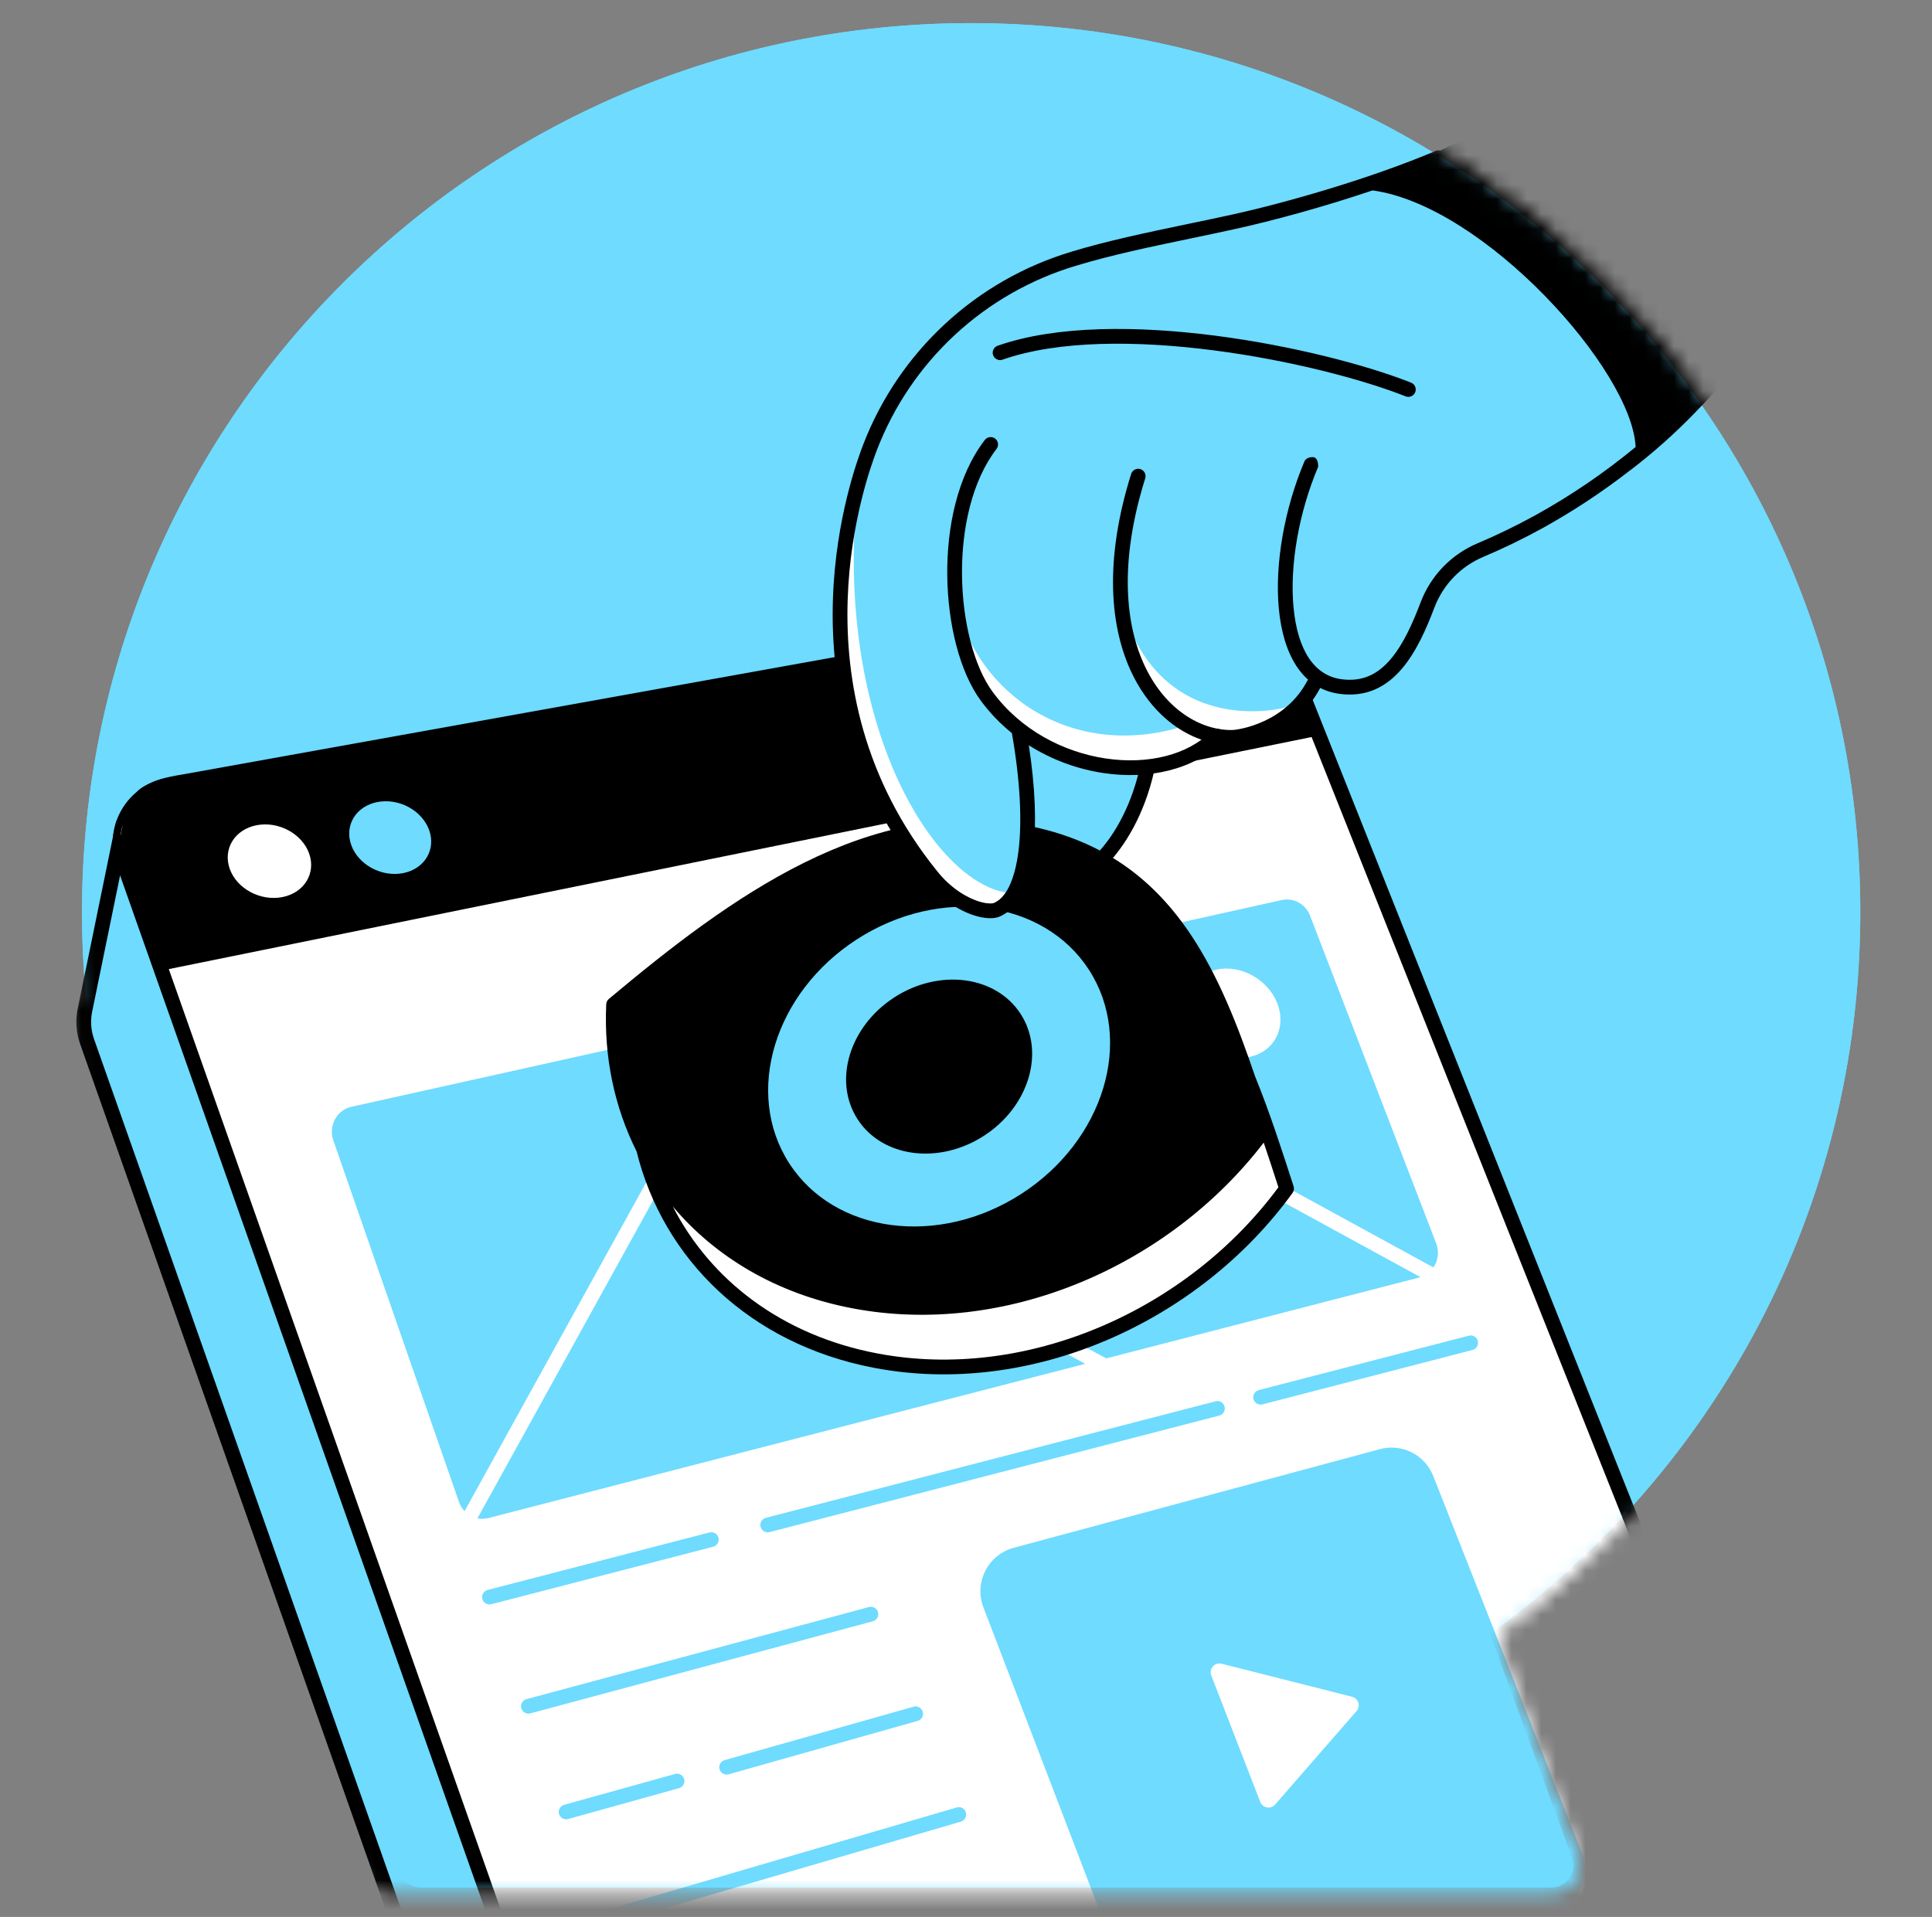
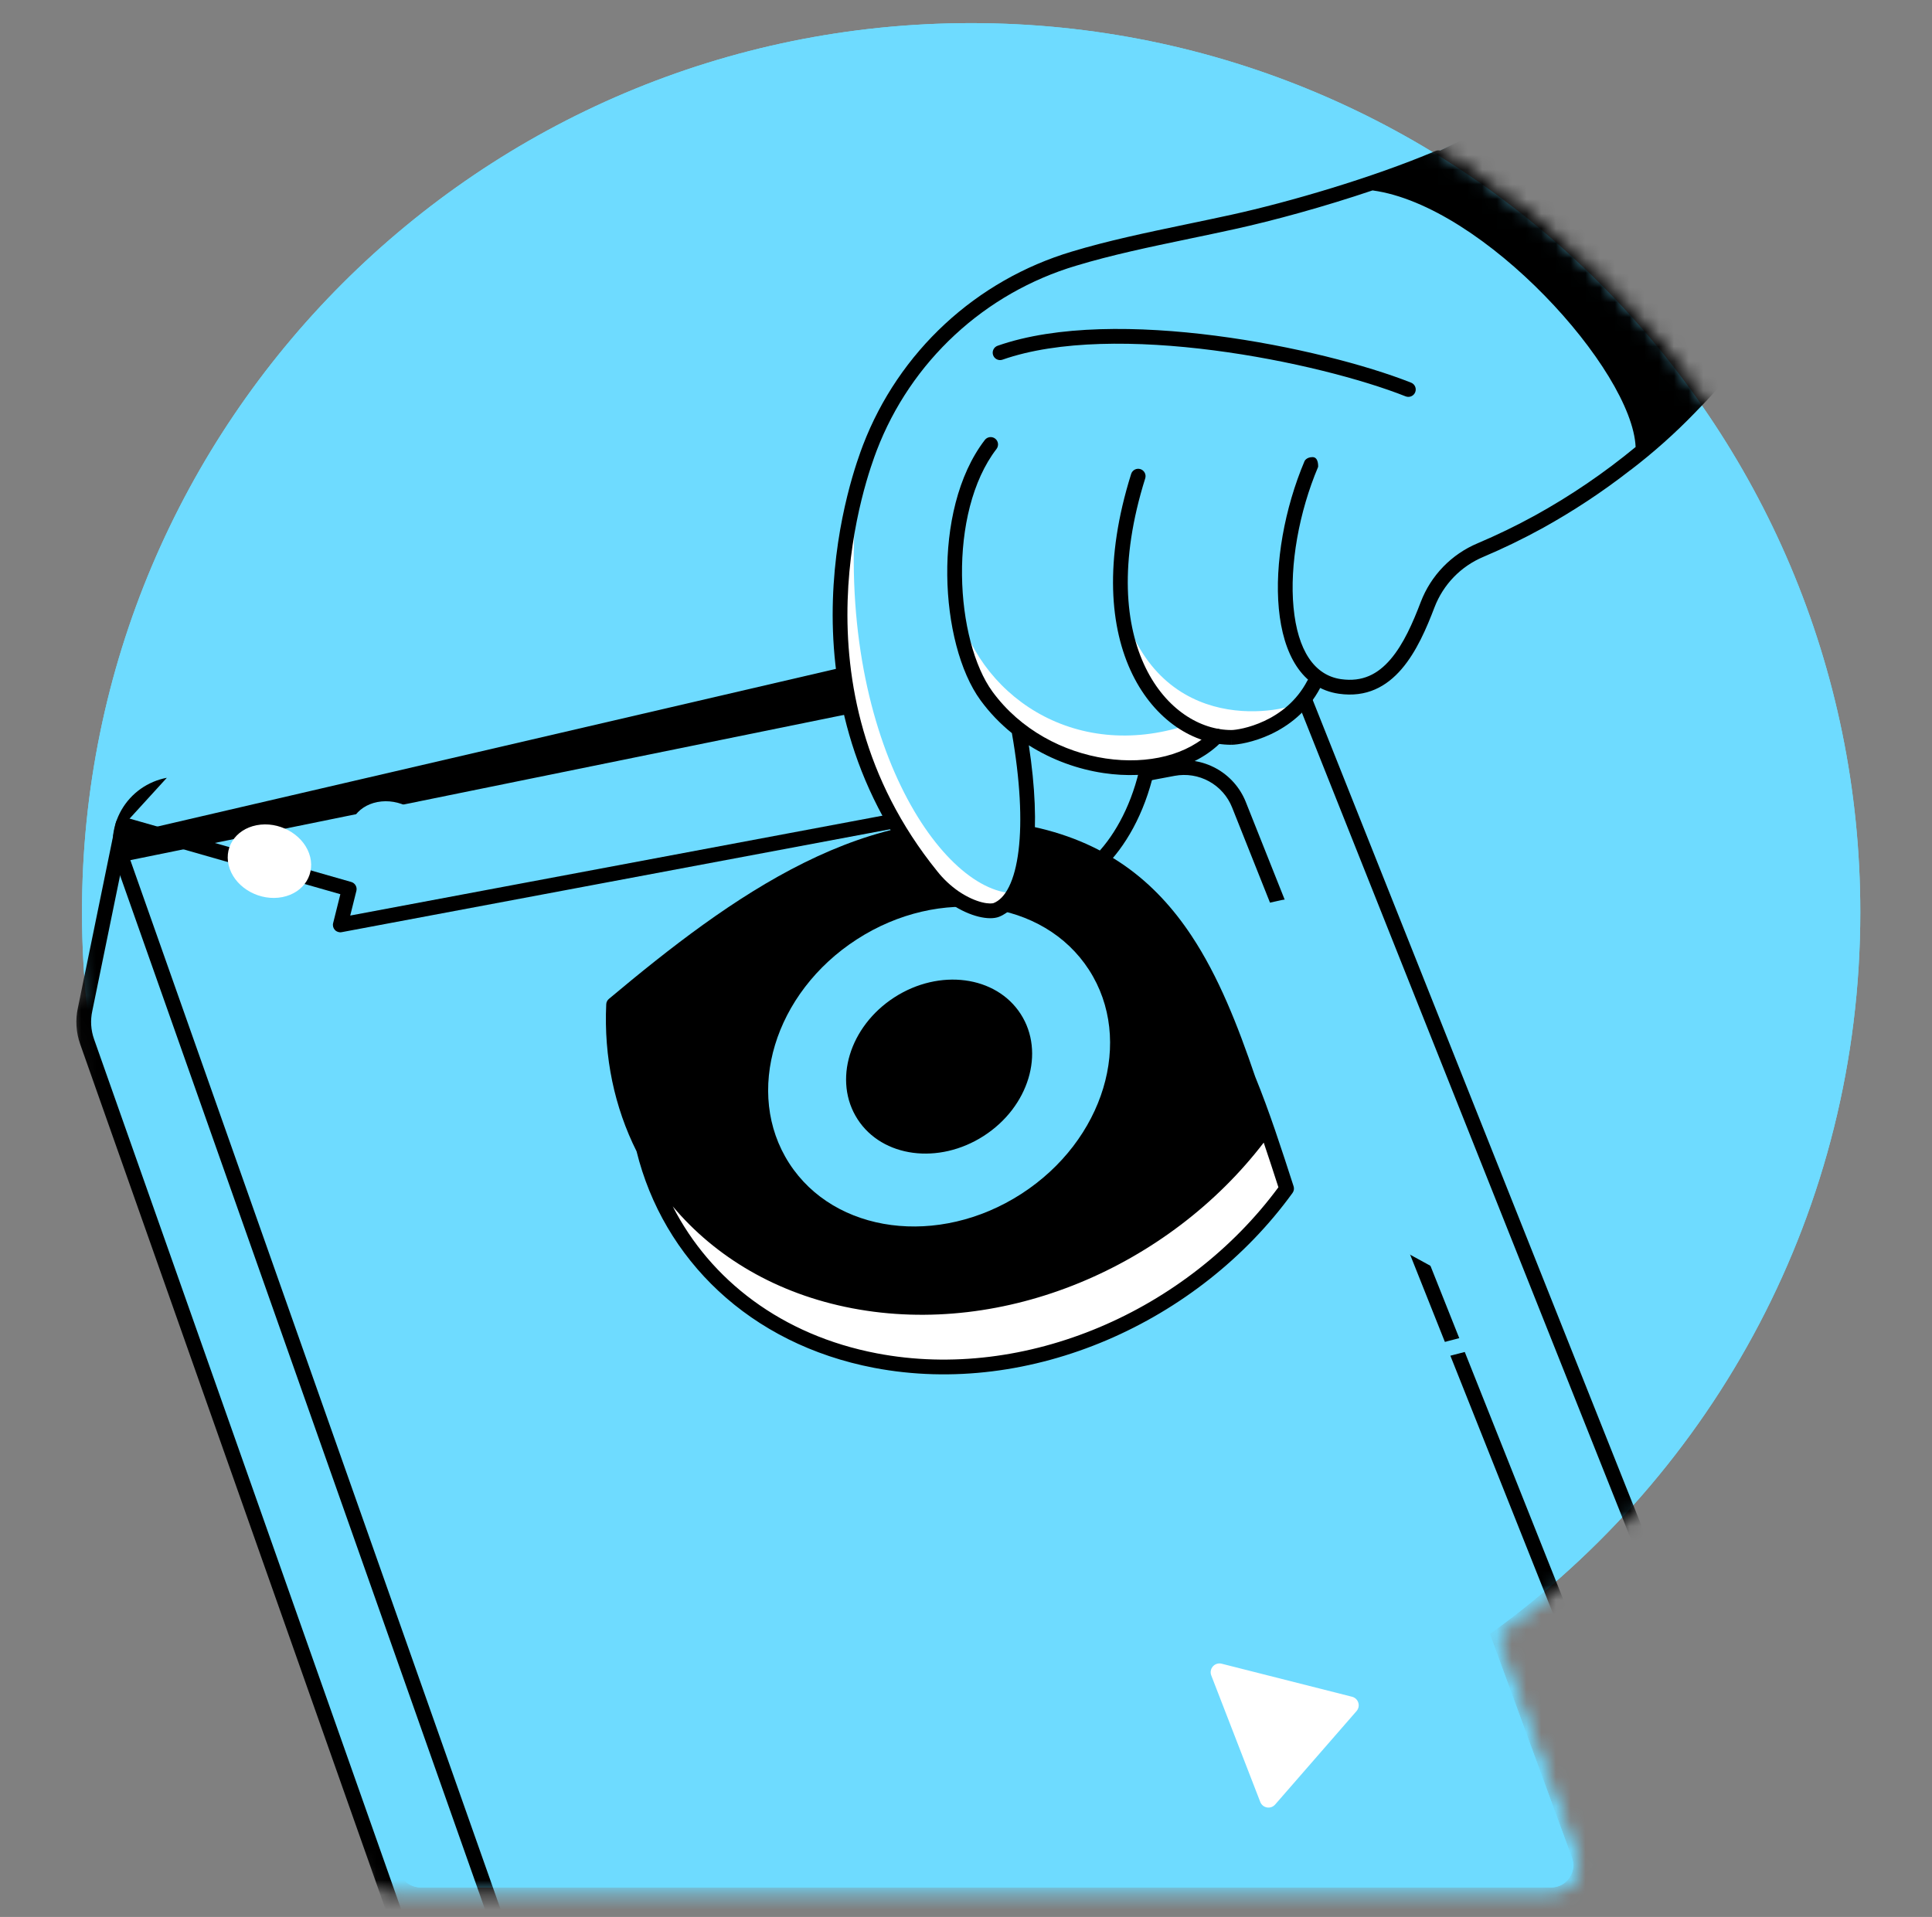
<svg xmlns="http://www.w3.org/2000/svg" viewBox="0 0 131 130" fill="none">
  <rect x="0" y="0" width="131" height="130" fill="#808080" stroke="none" />
  <path d="M126.138 61.857C126.138 28.562 99.146 1.568 65.849 1.568C32.551 1.568 5.56 28.563 5.56 61.857C5.56 64.214 5.695 66.539 5.958 68.825C14.252 83.076 17.25 101.144 30.68 110.809L27.113 125.984C27.03 126.211 27.003 126.454 27.034 126.693C27.065 126.933 27.153 127.161 27.291 127.359C27.429 127.557 27.613 127.718 27.827 127.83C28.041 127.942 28.279 128 28.52 128H105.177C105.419 128 105.656 127.942 105.871 127.83C106.085 127.719 106.269 127.557 106.407 127.36C106.546 127.162 106.634 126.933 106.665 126.694C106.696 126.454 106.669 126.211 106.586 125.984L101.019 110.809C116.226 99.87 126.138 82.025 126.138 61.857Z" fill="#6EDBFF" />
  <path d="M126.138 61.857C126.138 28.562 99.146 1.568 65.849 1.568C32.551 1.568 5.56 28.563 5.56 61.857C5.56 64.214 5.695 66.539 5.958 68.825C14.252 83.076 17.25 101.144 30.68 110.809L27.113 125.984C27.03 126.211 27.003 126.454 27.034 126.693C27.065 126.933 27.153 127.161 27.291 127.359C27.429 127.557 27.613 127.718 27.827 127.83C28.041 127.942 28.279 128 28.52 128H105.177C105.419 128 105.656 127.942 105.871 127.83C106.085 127.719 106.269 127.557 106.407 127.36C106.546 127.162 106.634 126.933 106.665 126.694C106.696 126.454 106.669 126.211 106.586 125.984L101.019 110.809C116.226 99.87 126.138 82.025 126.138 61.857Z" fill="#6EDBFF" />
  <mask id="mask0_1233_51" style="mask-type:alpha" maskUnits="userSpaceOnUse" x="4" y="1" width="123" height="128">
    <path d="M126.138 61.857C126.138 28.562 99.146 1.568 65.849 1.568C32.552 1.568 5.56 28.563 5.56 61.857C5.56 64.022 5.674 66.16 5.897 68.266C6.035 69.57 4.809 67.216 5.028 68.494C7.761 84.373 7.354 109.134 19.918 118.175L23.26 125.467C23.177 125.694 25.003 126.454 25.034 126.693C25.065 126.933 25.153 127.161 25.291 127.359C25.43 127.557 25.613 127.718 25.827 127.83C26.041 127.942 26.279 128 26.52 128H105.178C105.419 128 105.657 127.942 105.871 127.83C106.086 127.719 106.269 127.557 106.408 127.36C106.546 127.162 106.634 126.933 106.665 126.694C106.697 126.454 106.669 126.211 106.586 125.984L101.019 110.809C116.226 99.87 126.138 82.025 126.138 61.857Z" fill="#6EDAFF" />
    <path d="M126.138 61.857C126.138 28.562 99.146 1.568 65.849 1.568C32.552 1.568 5.56 28.563 5.56 61.857C5.56 64.022 5.674 66.16 5.897 68.266C6.035 69.57 4.809 67.216 5.028 68.494C7.761 84.373 7.354 109.134 19.918 118.175L23.26 125.467C23.177 125.694 25.003 126.454 25.034 126.693C25.065 126.933 25.153 127.161 25.291 127.359C25.43 127.557 25.613 127.718 25.827 127.83C26.041 127.942 26.279 128 26.52 128H105.178C105.419 128 105.657 127.942 105.871 127.83C106.086 127.719 106.269 127.557 106.408 127.36C106.546 127.162 106.634 126.933 106.665 126.694C106.697 126.454 106.669 126.211 106.586 125.984L101.019 110.809C116.226 99.87 126.138 82.025 126.138 61.857Z" fill="#6EDAFF" />
    <path d="M126.138 61.857C126.138 28.562 99.146 1.568 65.849 1.568C32.552 1.568 5.56 28.563 5.56 61.857C5.56 64.022 5.674 66.16 5.897 68.266C6.035 69.57 4.809 67.216 5.028 68.494C7.761 84.373 7.354 109.134 19.918 118.175L23.26 125.467C23.177 125.694 25.003 126.454 25.034 126.693C25.065 126.933 25.153 127.161 25.291 127.359C25.43 127.557 25.613 127.718 25.827 127.83C26.041 127.942 26.279 128 26.52 128H105.178C105.419 128 105.657 127.942 105.871 127.83C106.086 127.719 106.269 127.557 106.408 127.36C106.546 127.162 106.634 126.933 106.665 126.694C106.697 126.454 106.669 126.211 106.586 125.984L101.019 110.809C116.226 99.87 126.138 82.025 126.138 61.857Z" stroke="white" stroke-width="0.777" stroke-miterlimit="10" />
  </mask>
  <g mask="url(#mask0_1233_51)">
    <path d="M84.009 54.576C83.666 53.714 83.034 52.998 82.222 52.551C81.41 52.103 80.468 51.952 79.556 52.123L23.073 62.725L23.68 60.294L8.341 55.908L5.771 68.451C5.611 69.178 5.658 69.936 5.906 70.638L39.867 166.878L118.705 141.742L84.009 54.576Z" fill="#6EDBFF" />
    <path fill-rule="evenodd" clip-rule="evenodd" d="M79.464 51.632C80.489 51.439 81.549 51.61 82.463 52.113C83.377 52.616 84.088 53.421 84.473 54.391L119.17 141.558C119.221 141.686 119.216 141.831 119.157 141.956C119.098 142.082 118.989 142.177 118.857 142.219L40.019 167.354C39.761 167.436 39.485 167.299 39.395 167.044L5.435 70.804C5.435 70.804 5.435 70.805 5.435 70.804C5.156 70.016 5.103 69.165 5.282 68.347L7.852 55.807C7.88 55.671 7.963 55.553 8.082 55.48C8.201 55.408 8.345 55.389 8.479 55.427L23.818 59.813C24.077 59.888 24.231 60.154 24.165 60.415L23.747 62.09L79.464 51.632ZM81.981 52.989C81.27 52.597 80.445 52.465 79.648 52.615L23.165 63.217C22.997 63.248 22.826 63.192 22.709 63.068C22.592 62.944 22.546 62.769 22.588 62.604L23.078 60.642L8.723 56.537L6.259 68.558C6.119 69.195 6.16 69.857 6.377 70.471L40.177 166.254L118.042 141.429L83.544 54.761C83.245 54.007 82.692 53.38 81.981 52.989Z" fill="black" />
-     <path d="M121.165 129.603L42.327 154.739L8.366 58.498C8.174 57.954 8.102 57.374 8.156 56.8C8.209 56.225 8.386 55.669 8.675 55.169C8.964 54.67 9.357 54.238 9.828 53.905C10.299 53.572 10.837 53.344 11.405 53.239L82.019 39.986C82.929 39.816 83.87 39.968 84.682 40.414C85.493 40.861 86.124 41.576 86.467 42.436L121.165 129.603Z" fill="white" />
    <path fill-rule="evenodd" clip-rule="evenodd" d="M100.206 90.939C100.275 91.206 100.114 91.479 99.847 91.549L85.602 95.24C85.335 95.31 85.062 95.149 84.993 94.882C84.923 94.615 85.084 94.342 85.351 94.272L99.596 90.581C99.864 90.511 100.136 90.672 100.206 90.939Z" fill="#6EDBFF" />
    <path fill-rule="evenodd" clip-rule="evenodd" d="M83.032 95.39C83.101 95.658 82.941 95.93 82.673 96L66.841 100.103L52.182 103.902C51.915 103.971 51.642 103.81 51.573 103.543C51.504 103.276 51.664 103.003 51.931 102.934L82.422 95.032C82.69 94.963 82.963 95.123 83.032 95.39Z" fill="#6EDBFF" />
    <path fill-rule="evenodd" clip-rule="evenodd" d="M48.715 104.285C48.784 104.552 48.624 104.825 48.356 104.894L33.315 108.793C33.048 108.862 32.775 108.701 32.706 108.434C32.636 108.167 32.797 107.894 33.064 107.825L48.105 103.926C48.373 103.857 48.646 104.018 48.715 104.285Z" fill="#6EDBFF" />
    <path fill-rule="evenodd" clip-rule="evenodd" d="M82.11 40.477C82.907 40.329 83.731 40.461 84.44 40.852L82.11 40.477ZM81.927 39.494C82.951 39.303 84.01 39.474 84.923 39.977C85.835 40.479 86.546 41.283 86.932 42.251L121.63 129.418C121.681 129.547 121.677 129.692 121.617 129.817C121.558 129.942 121.449 130.038 121.317 130.08L42.479 155.215C42.221 155.297 41.945 155.16 41.855 154.905L7.894 58.665C7.679 58.052 7.598 57.4 7.658 56.754M84.44 40.852C85.15 41.243 85.703 41.869 86.003 42.621L84.44 40.852ZM86.003 42.621L120.502 129.29L42.637 154.115L8.838 58.332M11.313 52.747C10.674 52.866 10.07 53.122 9.54 53.496C9.01 53.871 8.567 54.357 8.242 54.919C7.917 55.481 7.718 56.107 7.658 56.754" fill="black" />
-     <path d="M89.454 49.877L10.957 65.82L8.375 58.499C8.183 57.954 8.111 57.375 8.165 56.8C8.218 56.226 8.395 55.669 8.684 55.169C8.972 54.67 9.028 53.833 9.499 53.499C10.549 52.757 11.932 52.605 12.499 52.499L82.028 39.986C82.937 39.819 83.876 39.971 84.685 40.418C85.494 40.865 86.124 41.578 86.467 42.437L89.454 49.877Z" fill="black" />
    <path d="M20.958 57.873C21.441 59.216 20.635 60.543 19.152 60.837C17.669 61.132 16.06 60.277 15.578 58.924C15.097 57.572 15.917 56.25 17.401 55.963C18.886 55.676 20.477 56.539 20.958 57.873Z" fill="white" />
    <path d="M29.096 56.285C29.579 57.612 28.792 58.923 27.341 59.212C25.89 59.501 24.302 58.653 23.819 57.316C23.336 55.979 24.132 54.671 25.592 54.391C27.052 54.111 28.612 54.958 29.096 56.285Z" fill="#6EDBFF" />
-     <path d="M80.444 137.075L105.288 129.659C105.692 129.538 106.066 129.335 106.388 129.062C106.709 128.788 106.971 128.451 107.155 128.072C107.339 127.692 107.443 127.278 107.459 126.856C107.475 126.434 107.403 126.013 107.248 125.621L97.182 100.099C96.908 99.403 96.388 98.833 95.72 98.496C95.052 98.16 94.285 98.082 93.563 98.277L68.73 104.968C68.319 105.079 67.935 105.275 67.605 105.544C67.274 105.813 67.003 106.148 66.81 106.529C66.616 106.908 66.504 107.325 66.482 107.751C66.459 108.177 66.526 108.603 66.679 109.002L76.73 135.248C77.005 135.966 77.54 136.553 78.229 136.892C78.917 137.231 79.708 137.296 80.444 137.075Z" fill="#6EDBFF" />
    <path d="M91.677 115.068L82.833 112.827C82.727 112.8 82.616 112.803 82.511 112.835C82.406 112.867 82.312 112.928 82.24 113.01C82.167 113.092 82.119 113.193 82.099 113.3C82.08 113.408 82.09 113.519 82.13 113.622L85.453 122.202C85.49 122.299 85.551 122.383 85.631 122.449C85.71 122.513 85.805 122.557 85.907 122.575C86.008 122.593 86.112 122.584 86.209 122.55C86.306 122.515 86.392 122.456 86.46 122.379L91.98 116.04C92.047 115.963 92.094 115.87 92.115 115.77C92.136 115.671 92.131 115.567 92.101 115.47C92.071 115.372 92.016 115.284 91.942 115.213C91.867 115.143 91.776 115.093 91.677 115.068Z" fill="white" />
    <path fill-rule="evenodd" clip-rule="evenodd" d="M59.534 109.337C59.606 109.604 59.448 109.878 59.181 109.95L35.96 116.196C35.693 116.267 35.419 116.109 35.347 115.843C35.276 115.576 35.434 115.302 35.7 115.23L58.922 108.984C59.188 108.912 59.462 109.07 59.534 109.337Z" fill="#6EDBFF" />
    <path fill-rule="evenodd" clip-rule="evenodd" d="M62.567 116.087C62.643 116.352 62.488 116.629 62.222 116.704L49.407 120.327C49.141 120.402 48.865 120.248 48.789 119.982C48.714 119.716 48.869 119.44 49.135 119.365L61.95 115.742C62.216 115.667 62.492 115.821 62.567 116.087Z" fill="#6EDBFF" />
    <path fill-rule="evenodd" clip-rule="evenodd" d="M46.388 120.651C46.462 120.917 46.306 121.193 46.041 121.267L38.52 123.36C38.254 123.434 37.978 123.279 37.904 123.013C37.83 122.747 37.986 122.471 38.252 122.397L45.772 120.304C46.038 120.23 46.314 120.385 46.388 120.651Z" fill="#6EDBFF" />
    <path fill-rule="evenodd" clip-rule="evenodd" d="M65.493 122.914C65.571 123.179 65.419 123.457 65.154 123.535L41.102 130.577C40.837 130.654 40.559 130.502 40.481 130.237C40.404 129.972 40.556 129.695 40.821 129.617L64.873 122.575C65.138 122.497 65.416 122.649 65.493 122.914Z" fill="#6EDBFF" />
-     <path d="M75.013 92.12L96.226 86.637C96.256 86.629 96.286 86.621 96.316 86.612L77.98 76.591L71.156 90.051L75.013 92.12Z" fill="#6EDBFF" />
    <path fill-rule="evenodd" clip-rule="evenodd" d="M78.006 75.466L97.195 85.953C97.239 85.888 97.279 85.82 97.314 85.75C97.423 85.531 97.486 85.291 97.498 85.046C97.51 84.8 97.471 84.554 97.383 84.326L88.828 62.096C88.681 61.714 88.407 61.398 88.054 61.204C87.702 61.011 87.294 60.952 86.903 61.039L23.828 75.058C23.593 75.11 23.373 75.213 23.18 75.359C22.988 75.506 22.828 75.693 22.712 75.908C22.596 76.123 22.525 76.361 22.506 76.606C22.486 76.851 22.517 77.097 22.598 77.329L31.121 101.857C31.203 102.091 31.334 102.303 31.501 102.479L44.249 79.402L44.249 79.401C44.681 78.624 45.4 78.049 46.252 77.798C47.104 77.547 48.02 77.64 48.803 78.058L48.805 78.059L70.275 89.578L77.321 75.678C77.382 75.558 77.489 75.467 77.618 75.427C77.748 75.387 77.888 75.401 78.006 75.466ZM84.783 71.664C86.431 71.287 87.244 69.662 86.606 68.035C85.968 66.415 84.129 65.393 82.473 65.759C80.817 66.125 79.985 67.749 80.623 69.385C81.261 71.022 83.134 72.041 84.783 71.664Z" fill="#6EDBFF" />
    <path d="M48.333 78.94L73.585 92.489L33.12 102.947C32.874 103.011 32.619 103.017 32.374 102.966L45.124 79.886C45.428 79.34 45.935 78.934 46.535 78.757C47.135 78.58 47.781 78.646 48.333 78.94Z" fill="#6EDBFF" />
    <path d="M78.11 50.006C77.56 56.142 73.919 60.133 71.328 59.996C68.624 59.854 65.166 55.111 65.83 48.369L69.558 44.514L78.11 50.006Z" fill="#6EDBFF" />
    <path fill-rule="evenodd" clip-rule="evenodd" d="M69.199 44.166C69.364 43.995 69.628 43.964 69.828 44.093L78.381 49.585C78.537 49.686 78.625 49.865 78.608 50.05C78.326 53.204 77.247 55.826 75.885 57.653C74.545 59.45 72.847 60.578 71.302 60.496C69.692 60.411 68.029 59.002 66.877 56.898C65.707 54.758 64.991 51.786 65.332 48.32C65.344 48.208 65.392 48.103 65.471 48.022L69.199 44.166ZM69.633 45.156L66.312 48.591C66.029 51.792 66.705 54.499 67.755 56.418C68.842 58.406 70.26 59.44 71.355 59.497C72.4 59.553 73.818 58.752 75.084 57.055C76.286 55.442 77.276 53.108 77.583 50.261L69.633 45.156Z" fill="black" />
    <path d="M70.97 60.502C60.578 58.515 51.335 65.253 43.092 72.165C42.637 81.918 48.972 90.283 59.363 92.27C69.753 94.258 80.98 89.249 87.237 80.605C84.188 71.172 81.358 62.487 70.97 60.502Z" fill="white" />
    <path fill-rule="evenodd" clip-rule="evenodd" d="M54.517 58.51C59.221 56.178 64.24 54.952 69.574 55.971C74.916 56.993 78.33 59.75 80.782 63.446C82.622 66.219 83.922 69.526 85.105 73.007C86.07 75.37 86.887 77.896 87.713 80.452C87.762 80.604 87.736 80.77 87.642 80.899C81.283 89.683 69.869 94.789 59.269 92.762C50.819 91.146 44.973 85.394 43.163 78.08C41.668 75.095 40.938 71.691 41.106 68.104C41.112 67.965 41.177 67.834 41.284 67.744C45.411 64.285 49.821 60.839 54.517 58.51ZM45.615 81.811C48.173 86.809 53.01 90.547 59.456 91.779C69.555 93.711 80.499 88.894 86.683 80.517C86.352 79.491 86.023 78.48 85.687 77.488C79.246 85.886 68.124 90.699 57.78 88.722C52.666 87.745 48.505 85.251 45.615 81.811Z" fill="black" />
    <path d="M69.248 80.967C74.861 77.345 76.918 70.543 73.841 65.775C70.765 61.007 63.72 60.077 58.107 63.699C52.493 67.321 50.436 74.123 53.513 78.891C56.589 83.66 63.634 84.589 69.248 80.967Z" fill="#6EDBFF" />
    <path d="M66.708 77.031C69.763 75.061 70.881 71.36 69.207 68.765C67.534 66.17 63.7 65.665 60.646 67.635C57.591 69.606 56.472 73.307 58.147 75.901C59.821 78.496 63.654 79.002 66.708 77.031Z" fill="black" />
    <path d="M99.239 9.428C89.308 14.513 80.268 15.286 72.812 17.544C69.682 18.479 66.807 20.12 64.41 22.341C62.013 24.562 60.157 27.304 58.987 30.355C58.379 31.956 52.841 46.633 63.156 59.395C63.602 59.96 64.131 60.456 64.724 60.865C66.032 61.748 67.142 61.874 67.559 61.709C69.774 60.823 70.293 55.689 68.935 48.729" fill="#6EDBFF" />
    <path d="M67.173 30.142C63.678 34.689 64.246 43.577 66.89 47.197C71.024 52.855 79.704 53.527 82.881 49.488L81.058 29.729" fill="#6EDBFF" />
    <path d="M77.175 32.291C73.539 43.879 78.846 50.029 83.504 50.008C84.208 50.008 88.047 49.355 89.44 45.608C89.49 45.472 90.51 42.17 90.554 42.026" fill="#6EDBFF" />
    <path d="M88.29 47.584C87.242 48.273 78.675 50.208 76.048 41.043C76.597 46.946 80.213 50.023 83.509 50.007C84.061 50.007 86.571 49.6 88.29 47.584Z" fill="white" />
    <path fill-rule="evenodd" clip-rule="evenodd" d="M82.293 23.759C77.107 23.089 71.761 23.064 67.975 24.392C67.715 24.483 67.429 24.346 67.338 24.085C67.246 23.825 67.384 23.54 67.644 23.448C71.657 22.041 77.195 22.092 82.422 22.767C87.662 23.444 92.674 24.761 95.679 25.95C95.935 26.051 96.061 26.342 95.959 26.599C95.858 26.855 95.567 26.981 95.31 26.88C92.397 25.726 87.467 24.427 82.293 23.759Z" fill="black" />
    <path d="M58.161 32.912C56.767 37.971 54.989 49.283 63.161 59.394C63.608 59.959 64.136 60.455 64.73 60.864C66.038 61.747 67.148 61.873 67.564 61.708C67.811 61.609 68.546 60.779 68.75 60.58C63.666 60.465 56.385 49.389 58.161 32.912Z" fill="white" />
    <path d="M82.686 49.715C81.926 49.615 81.166 49.503 80.502 49.172C72.793 51.709 66.172 47.102 64.82 40.738C65.068 43.338 65.803 45.714 66.89 47.202C70.943 52.741 79.364 53.5 82.686 49.715Z" fill="white" />
    <path d="M93.064 12.913C89.769 14.026 86.335 14.963 83.733 15.534C82.685 15.764 81.66 15.979 80.657 16.188C77.925 16.758 75.362 17.293 72.958 18.022L72.956 18.022C69.898 18.936 67.091 20.538 64.75 22.707C62.409 24.876 60.597 27.553 59.454 30.532C58.847 32.131 53.42 46.553 63.545 59.08L63.549 59.084C63.963 59.61 64.455 60.071 65.006 60.452C65.615 60.862 66.165 61.088 66.595 61.194C67.05 61.306 67.309 61.269 67.374 61.243C67.757 61.09 68.115 60.742 68.415 60.137C68.716 59.531 68.938 58.704 69.064 57.67C69.31 55.642 69.171 52.909 68.611 49.718C67.826 49.084 67.107 48.342 66.486 47.492C65.079 45.565 64.265 42.32 64.229 39.022C64.193 35.72 64.934 32.234 66.776 29.837C66.944 29.618 67.258 29.577 67.477 29.745C67.696 29.913 67.737 30.227 67.569 30.446C65.916 32.596 65.194 35.828 65.229 39.011C65.264 42.2 66.057 45.209 67.293 46.902C69.194 49.503 72.111 51.011 74.974 51.437C77.851 51.866 80.574 51.193 82.144 49.572C82.337 49.373 82.653 49.368 82.851 49.56C83.05 49.753 83.055 50.069 82.863 50.267C80.995 52.196 77.901 52.885 74.826 52.426C73.094 52.168 71.336 51.543 69.76 50.542C70.193 53.373 70.291 55.854 70.056 57.79C69.923 58.89 69.68 59.839 69.311 60.581C68.943 61.325 68.429 61.899 67.744 62.173C67.392 62.312 66.888 62.296 66.356 62.165C65.801 62.029 65.143 61.75 64.444 61.279L64.44 61.276C63.807 60.839 63.242 60.31 62.765 59.706C52.265 46.712 57.909 31.786 58.519 30.177L58.52 30.175C59.718 27.053 61.617 24.247 64.07 21.974C66.523 19.701 69.465 18.022 72.668 17.064C75.119 16.322 77.746 15.774 80.493 15.2C81.487 14.993 82.496 14.782 83.519 14.558C87.384 13.709 93.065 12.052 97.344 10.235C97.444 10.193 97.55 10.185 97.648 10.207C98.198 9.948 98.728 9.687 99.24 9.427L99.242 9.426C107.116 11.945 113.796 17.259 118.022 24.365C117.962 24.444 117.902 24.523 117.842 24.601L117.979 24.57C117.02 25.759 116.004 26.897 114.935 27.98C113.576 29.387 112.112 30.692 110.554 31.883L110.561 31.872C108.669 33.349 106.658 34.677 104.547 35.842C103.256 36.55 101.93 37.192 100.574 37.767C99.822 38.083 99.142 38.548 98.574 39.134C98.007 39.72 97.564 40.415 97.271 41.176C96.197 43.995 94.55 47.592 90.778 47.047C85.738 46.314 85.75 37.665 88.454 31.273C88.454 31.273 88.574 31 88.999 31C89.425 31 89.376 31.663 89.376 31.663C88.076 34.734 87.437 38.328 87.708 41.188C87.985 44.118 89.123 45.796 90.921 46.057C92.395 46.27 93.43 45.706 94.278 44.721C95.17 43.683 95.799 42.23 96.337 40.82L96.338 40.818C96.678 39.93 97.195 39.121 97.856 38.438C98.517 37.756 99.309 37.214 100.185 36.846C101.509 36.285 102.804 35.657 104.064 34.966C106.49 33.628 108.779 32.069 110.904 30.314C110.677 25.101 100.614 13.936 93.064 12.913Z" fill="black" />
    <path fill-rule="evenodd" clip-rule="evenodd" d="M77.325 31.814C77.588 31.897 77.735 32.177 77.652 32.441C75.862 38.148 76.294 42.444 77.679 45.284C79.066 48.129 81.4 49.517 83.502 49.508H83.504C83.749 49.508 84.674 49.387 85.729 48.894C86.773 48.406 87.909 47.57 88.643 46.166C88.771 45.922 89.073 45.827 89.318 45.955C89.562 46.083 89.657 46.385 89.529 46.63C88.668 48.277 87.338 49.245 86.153 49.8C84.979 50.348 83.912 50.507 83.505 50.508C83.505 50.508 83.505 50.508 83.504 50.508V50.008L83.507 50.508C83.506 50.508 83.506 50.508 83.505 50.508C80.949 50.519 78.302 48.843 76.78 45.722C75.255 42.595 74.853 38.023 76.698 32.142C76.781 31.878 77.061 31.731 77.325 31.814Z" fill="black" />
  </g>
</svg>